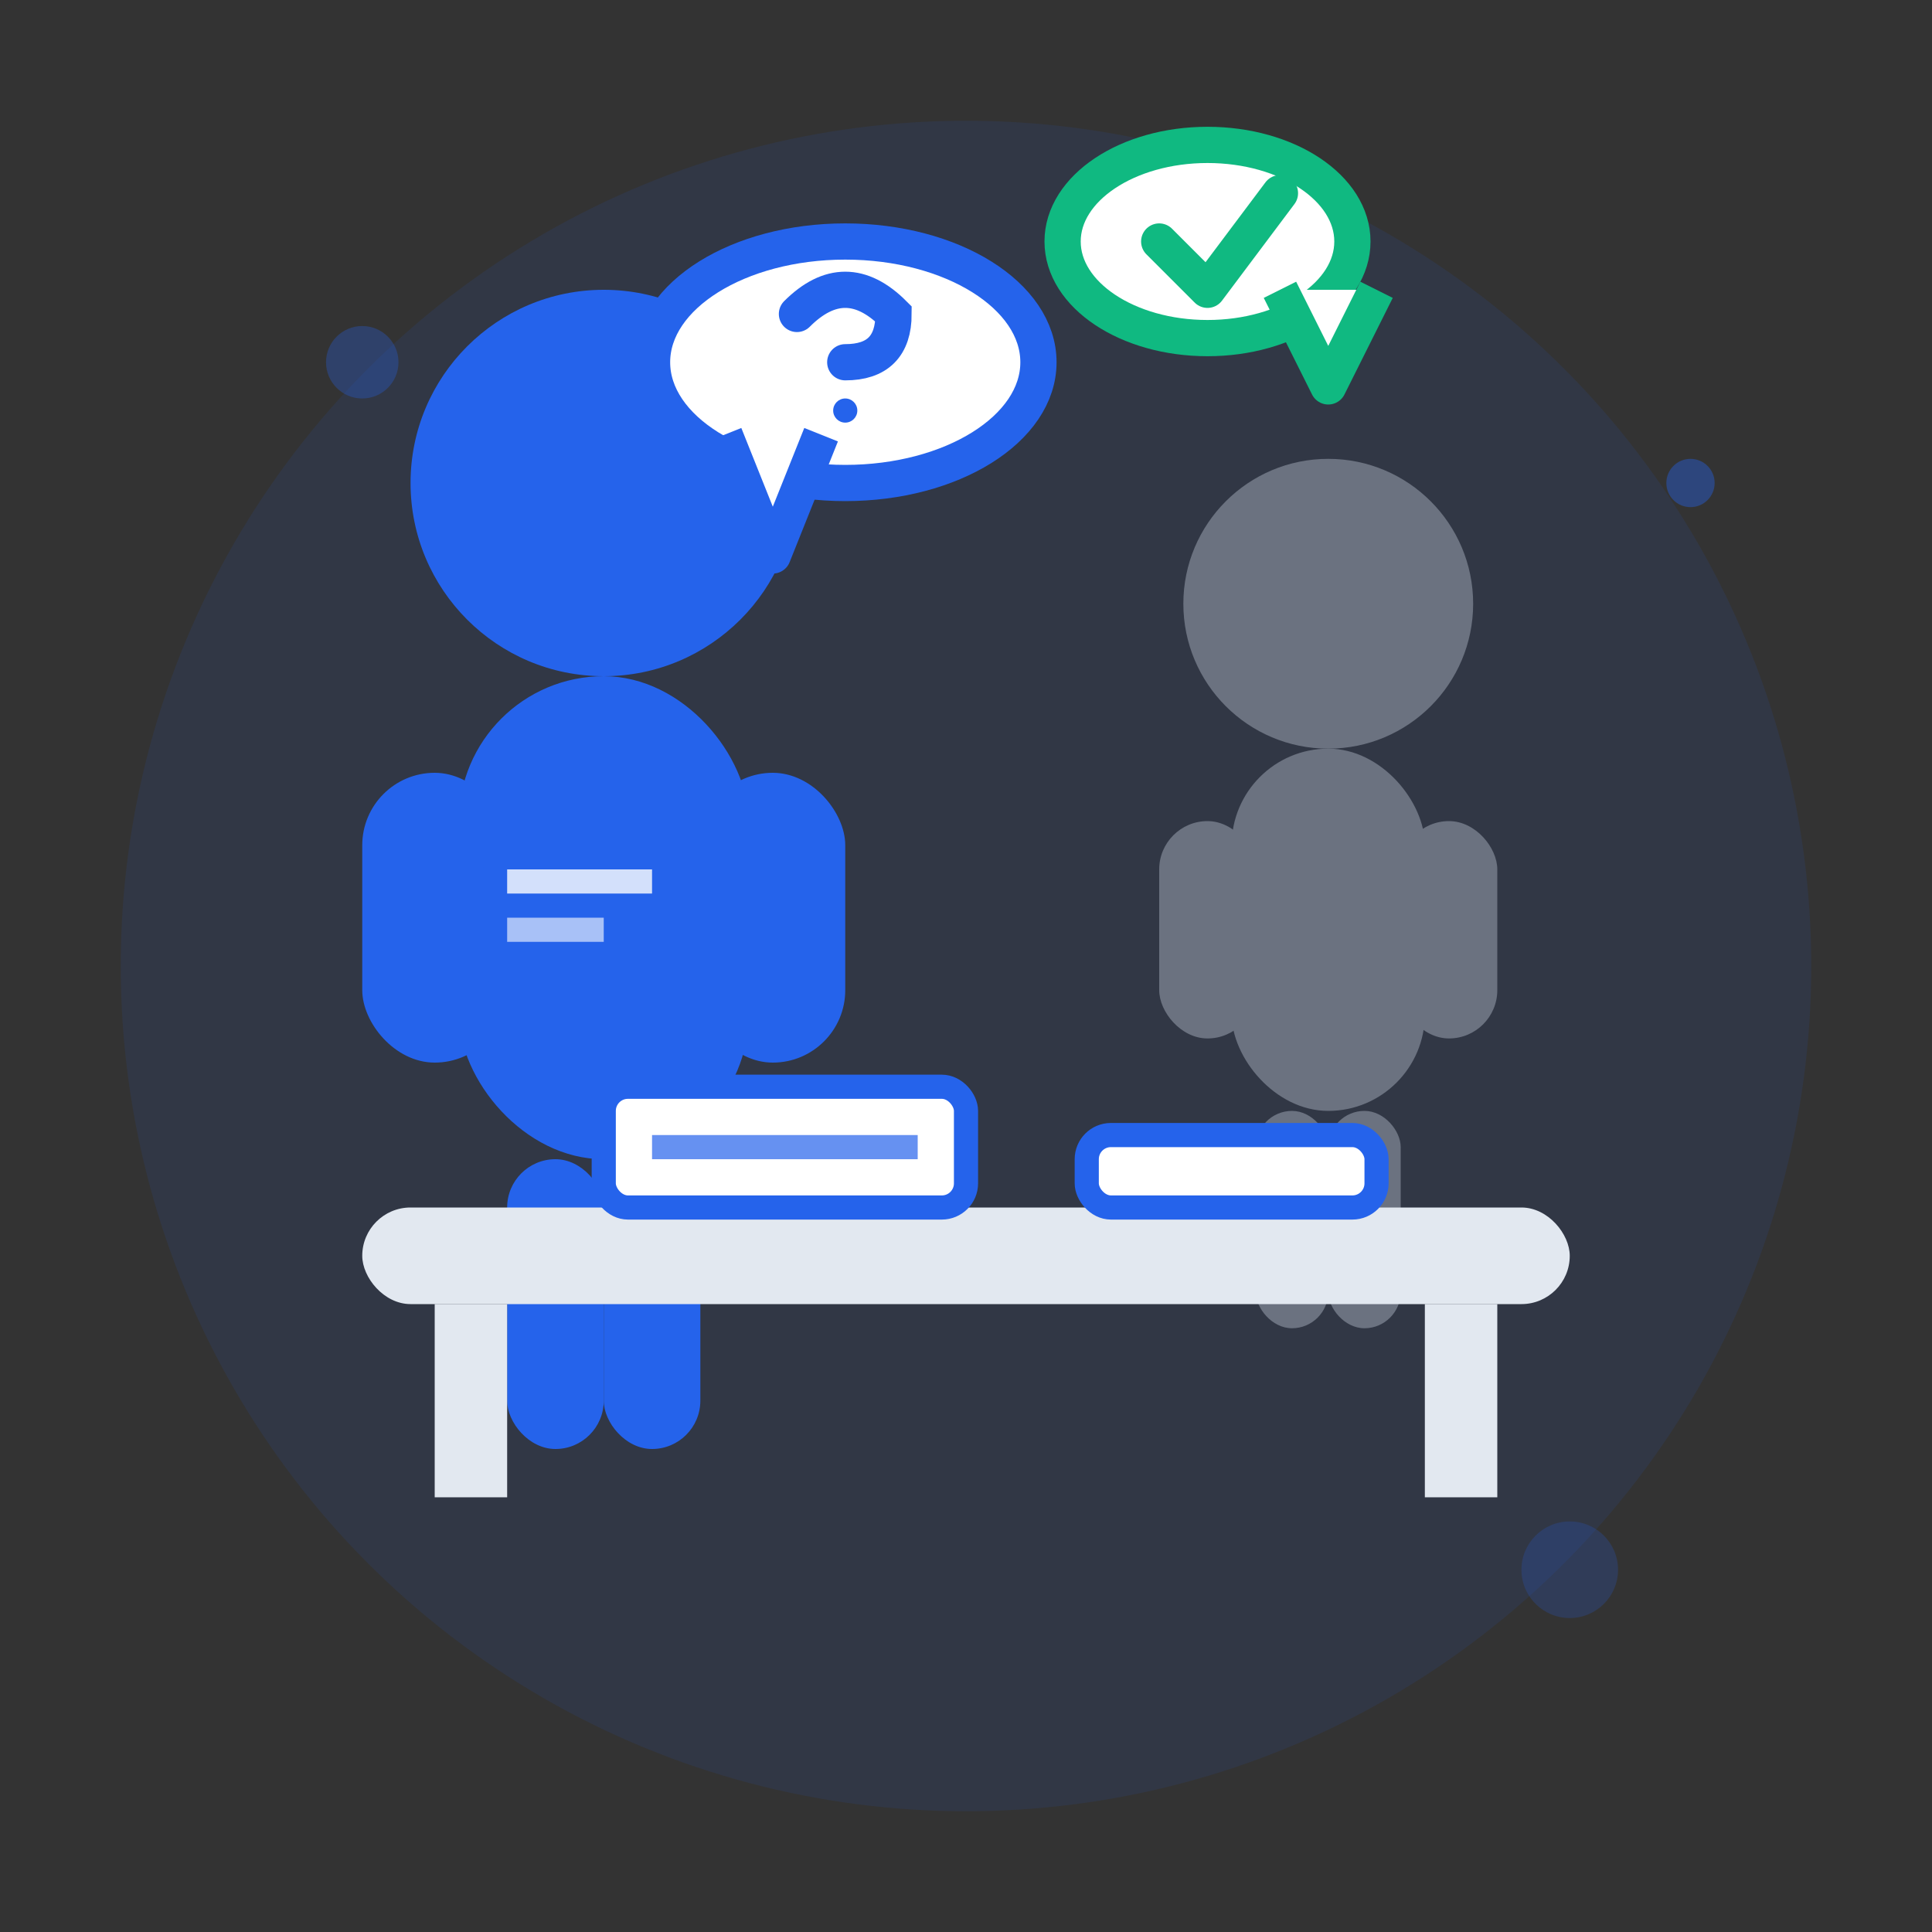
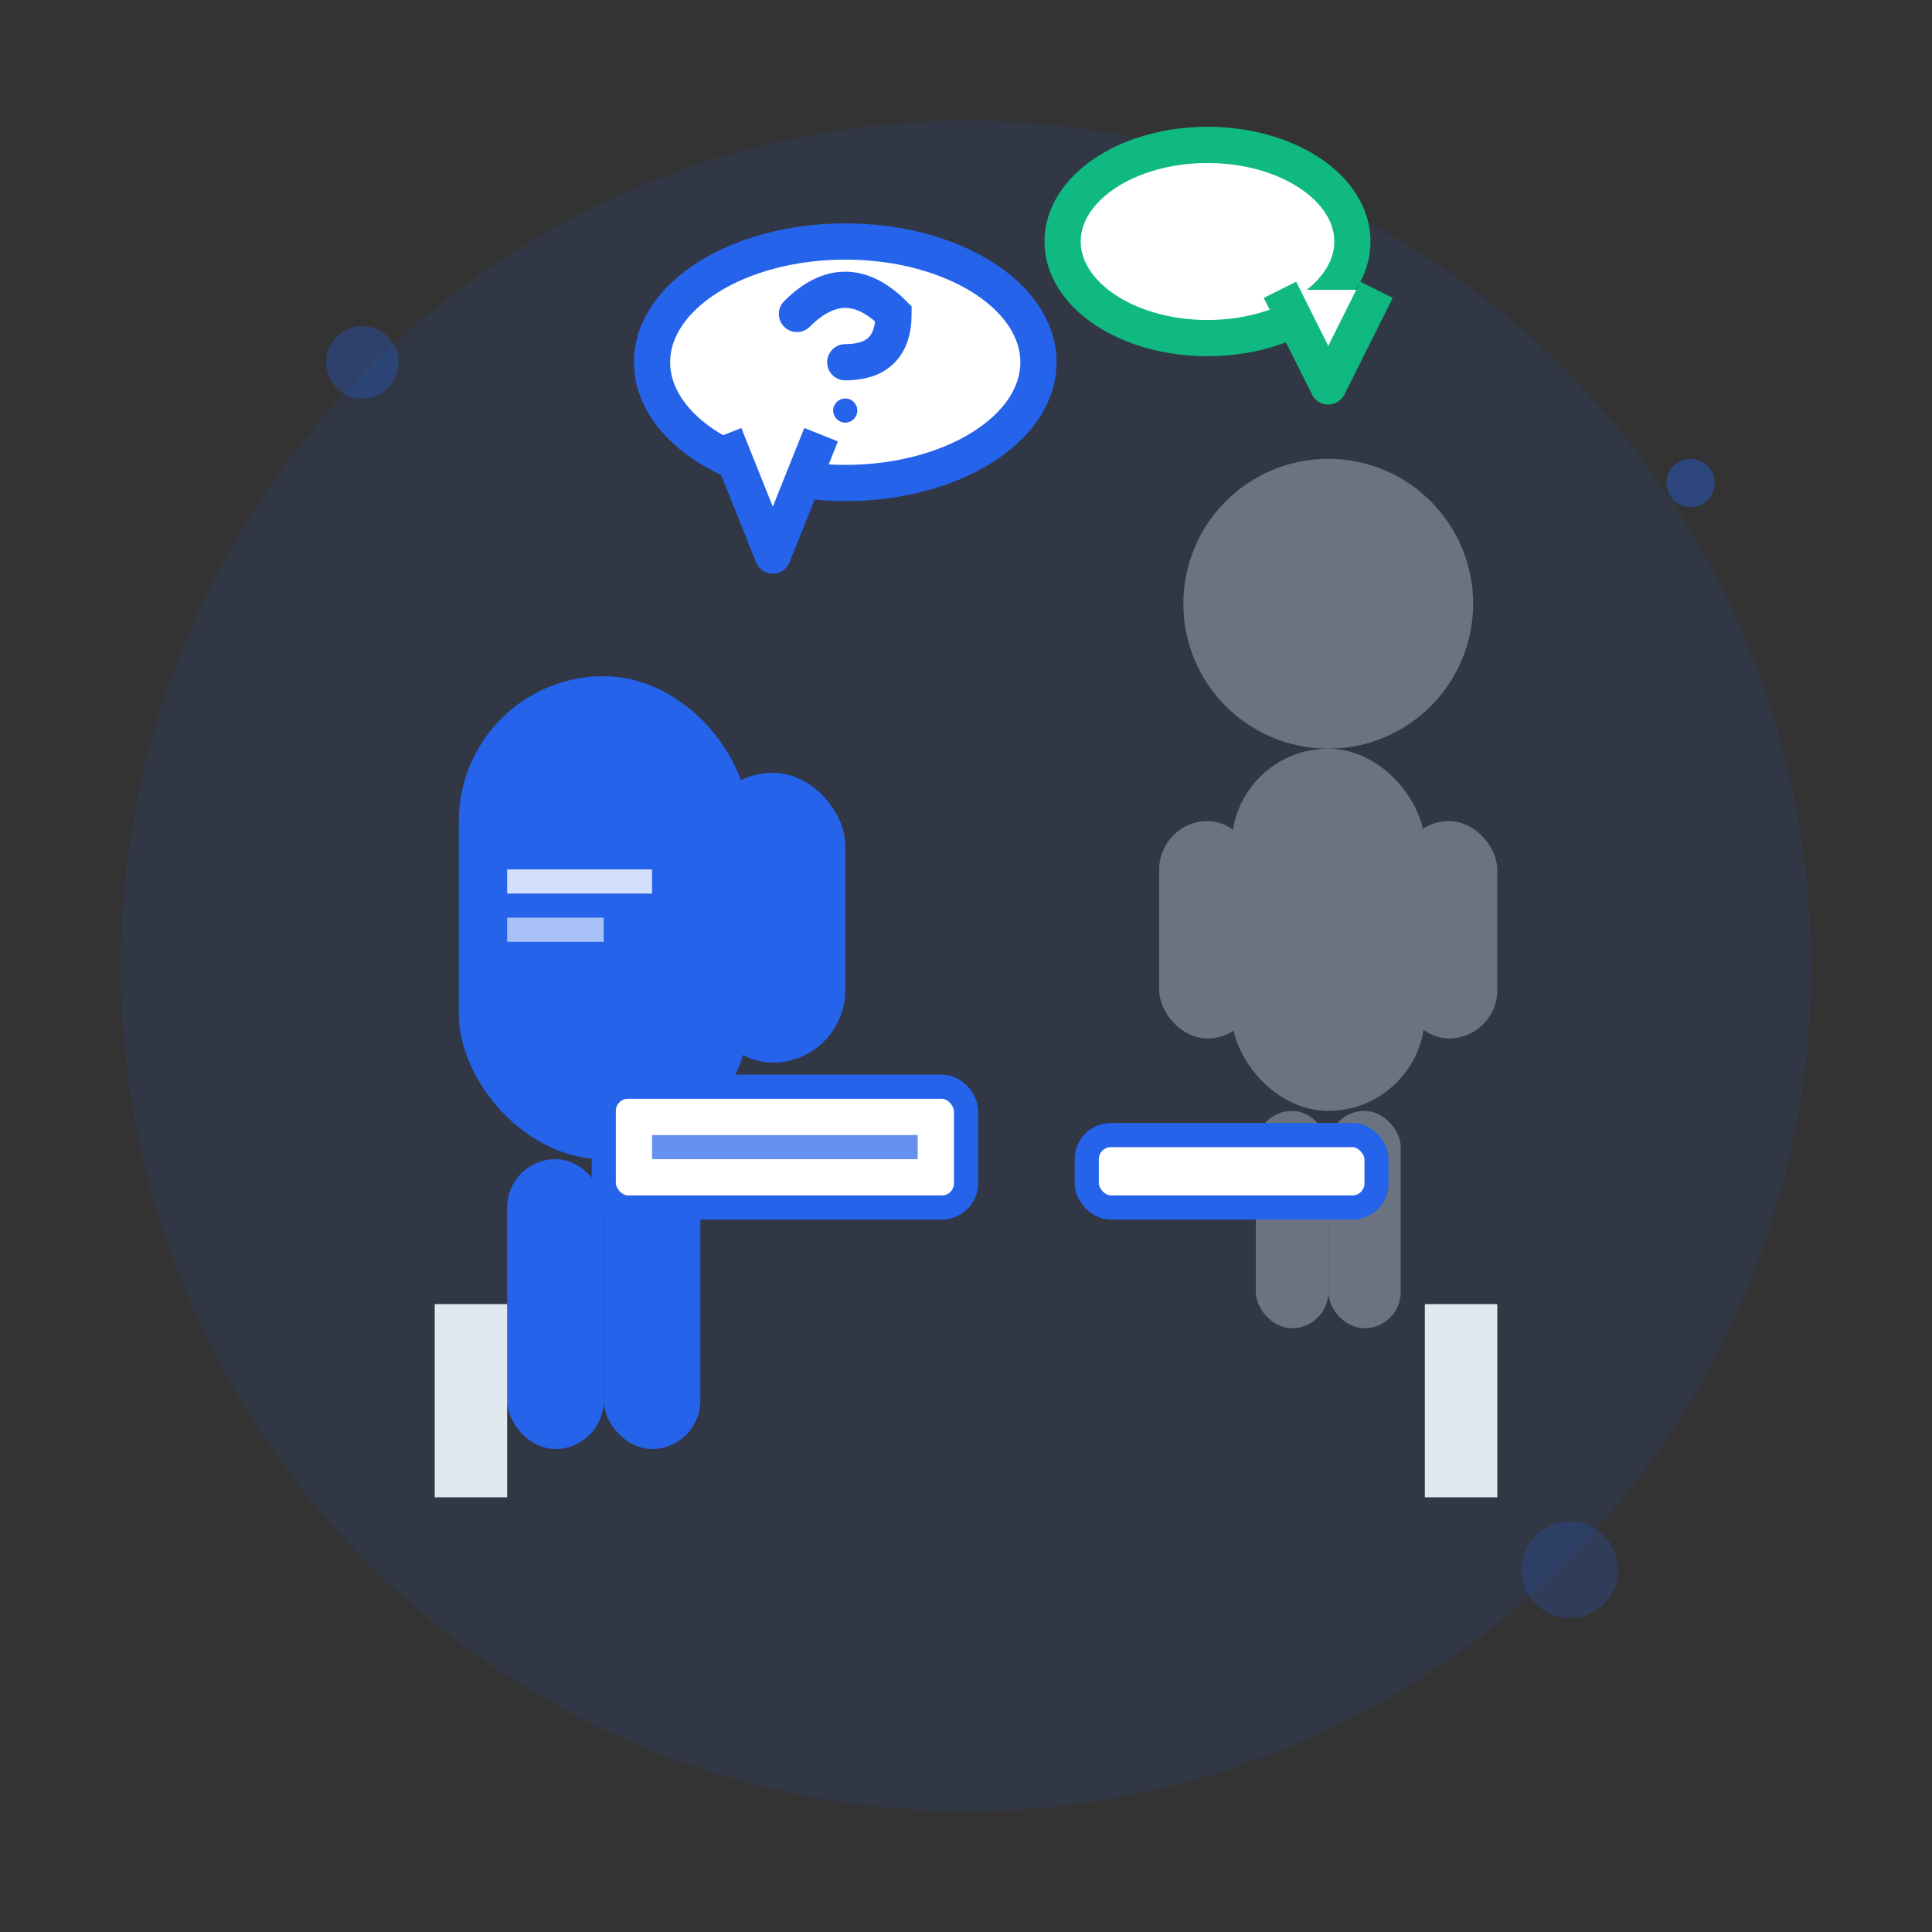
<svg xmlns="http://www.w3.org/2000/svg" width="80" height="80" viewBox="0 0 80 80" fill="none">
  <rect x="0" y="0" width="80" height="80" fill="#333333" stroke="none" />
  <circle cx="40" cy="40" r="35" fill="#2563eb" opacity="0.1" />
  <g transform="translate(25, 20)">
-     <circle cx="0" cy="0" r="8" fill="#2563eb" />
    <rect x="-6" y="8" width="12" height="20" fill="#2563eb" rx="6" />
-     <rect x="-10" y="12" width="6" height="12" fill="#2563eb" rx="3" />
    <rect x="4" y="12" width="6" height="12" fill="#2563eb" rx="3" />
    <rect x="-4" y="28" width="4" height="12" fill="#2563eb" rx="2" />
    <rect x="0" y="28" width="4" height="12" fill="#2563eb" rx="2" />
  </g>
  <g transform="translate(55, 25)">
    <circle cx="0" cy="0" r="6" fill="#6b7280" />
    <rect x="-4" y="6" width="8" height="15" fill="#6b7280" rx="4" />
    <rect x="-7" y="9" width="4" height="9" fill="#6b7280" rx="2" />
    <rect x="3" y="9" width="4" height="9" fill="#6b7280" rx="2" />
    <rect x="-3" y="21" width="3" height="9" fill="#6b7280" rx="1.5" />
    <rect x="0" y="21" width="3" height="9" fill="#6b7280" rx="1.5" />
  </g>
-   <rect x="15" y="50" width="50" height="4" fill="#e2e8f0" rx="2" />
  <rect x="18" y="54" width="3" height="8" fill="#e2e8f0" />
  <rect x="59" y="54" width="3" height="8" fill="#e2e8f0" />
  <rect x="25" y="45" width="15" height="5" fill="white" stroke="#2563eb" stroke-width="1" rx="1" />
  <rect x="27" y="47" width="11" height="1" fill="#2563eb" opacity="0.7" />
  <rect x="45" y="47" width="12" height="3" fill="white" stroke="#2563eb" stroke-width="1" rx="1" />
  <g transform="translate(35, 15)">
    <ellipse cx="0" cy="0" rx="8" ry="5" fill="white" stroke="#2563eb" stroke-width="1.5" />
    <path d="M-5 3 L-3 8 L-1 3" fill="white" stroke="#2563eb" stroke-width="1.5" stroke-linejoin="round" />
    <path d="M-2 -2 Q0 -4 2 -2 Q2 0 0 0" stroke="#2563eb" stroke-width="1.5" fill="none" stroke-linecap="round" />
    <circle cx="0" cy="2" r="0.5" fill="#2563eb" />
  </g>
  <g transform="translate(50, 10)">
    <ellipse cx="0" cy="0" rx="6" ry="4" fill="white" stroke="#10b981" stroke-width="1.5" />
    <path d="M3 2 L5 6 L7 2" fill="white" stroke="#10b981" stroke-width="1.5" stroke-linejoin="round" />
-     <path d="M-2 0 L0 2 L3 -2" stroke="#10b981" stroke-width="1.5" fill="none" stroke-linecap="round" stroke-linejoin="round" />
  </g>
  <g transform="translate(20, 35)">
    <rect x="0" y="0" width="8" height="6" fill="#2563eb" rx="1" />
    <rect x="1" y="1" width="6" height="1" fill="white" opacity="0.8" />
    <rect x="1" y="3" width="4" height="1" fill="white" opacity="0.6" />
  </g>
  <circle cx="15" cy="15" r="1.5" fill="#2563eb" opacity="0.3" />
  <circle cx="70" cy="20" r="1" fill="#2563eb" opacity="0.4" />
  <circle cx="65" cy="65" r="2" fill="#2563eb" opacity="0.2" />
</svg>